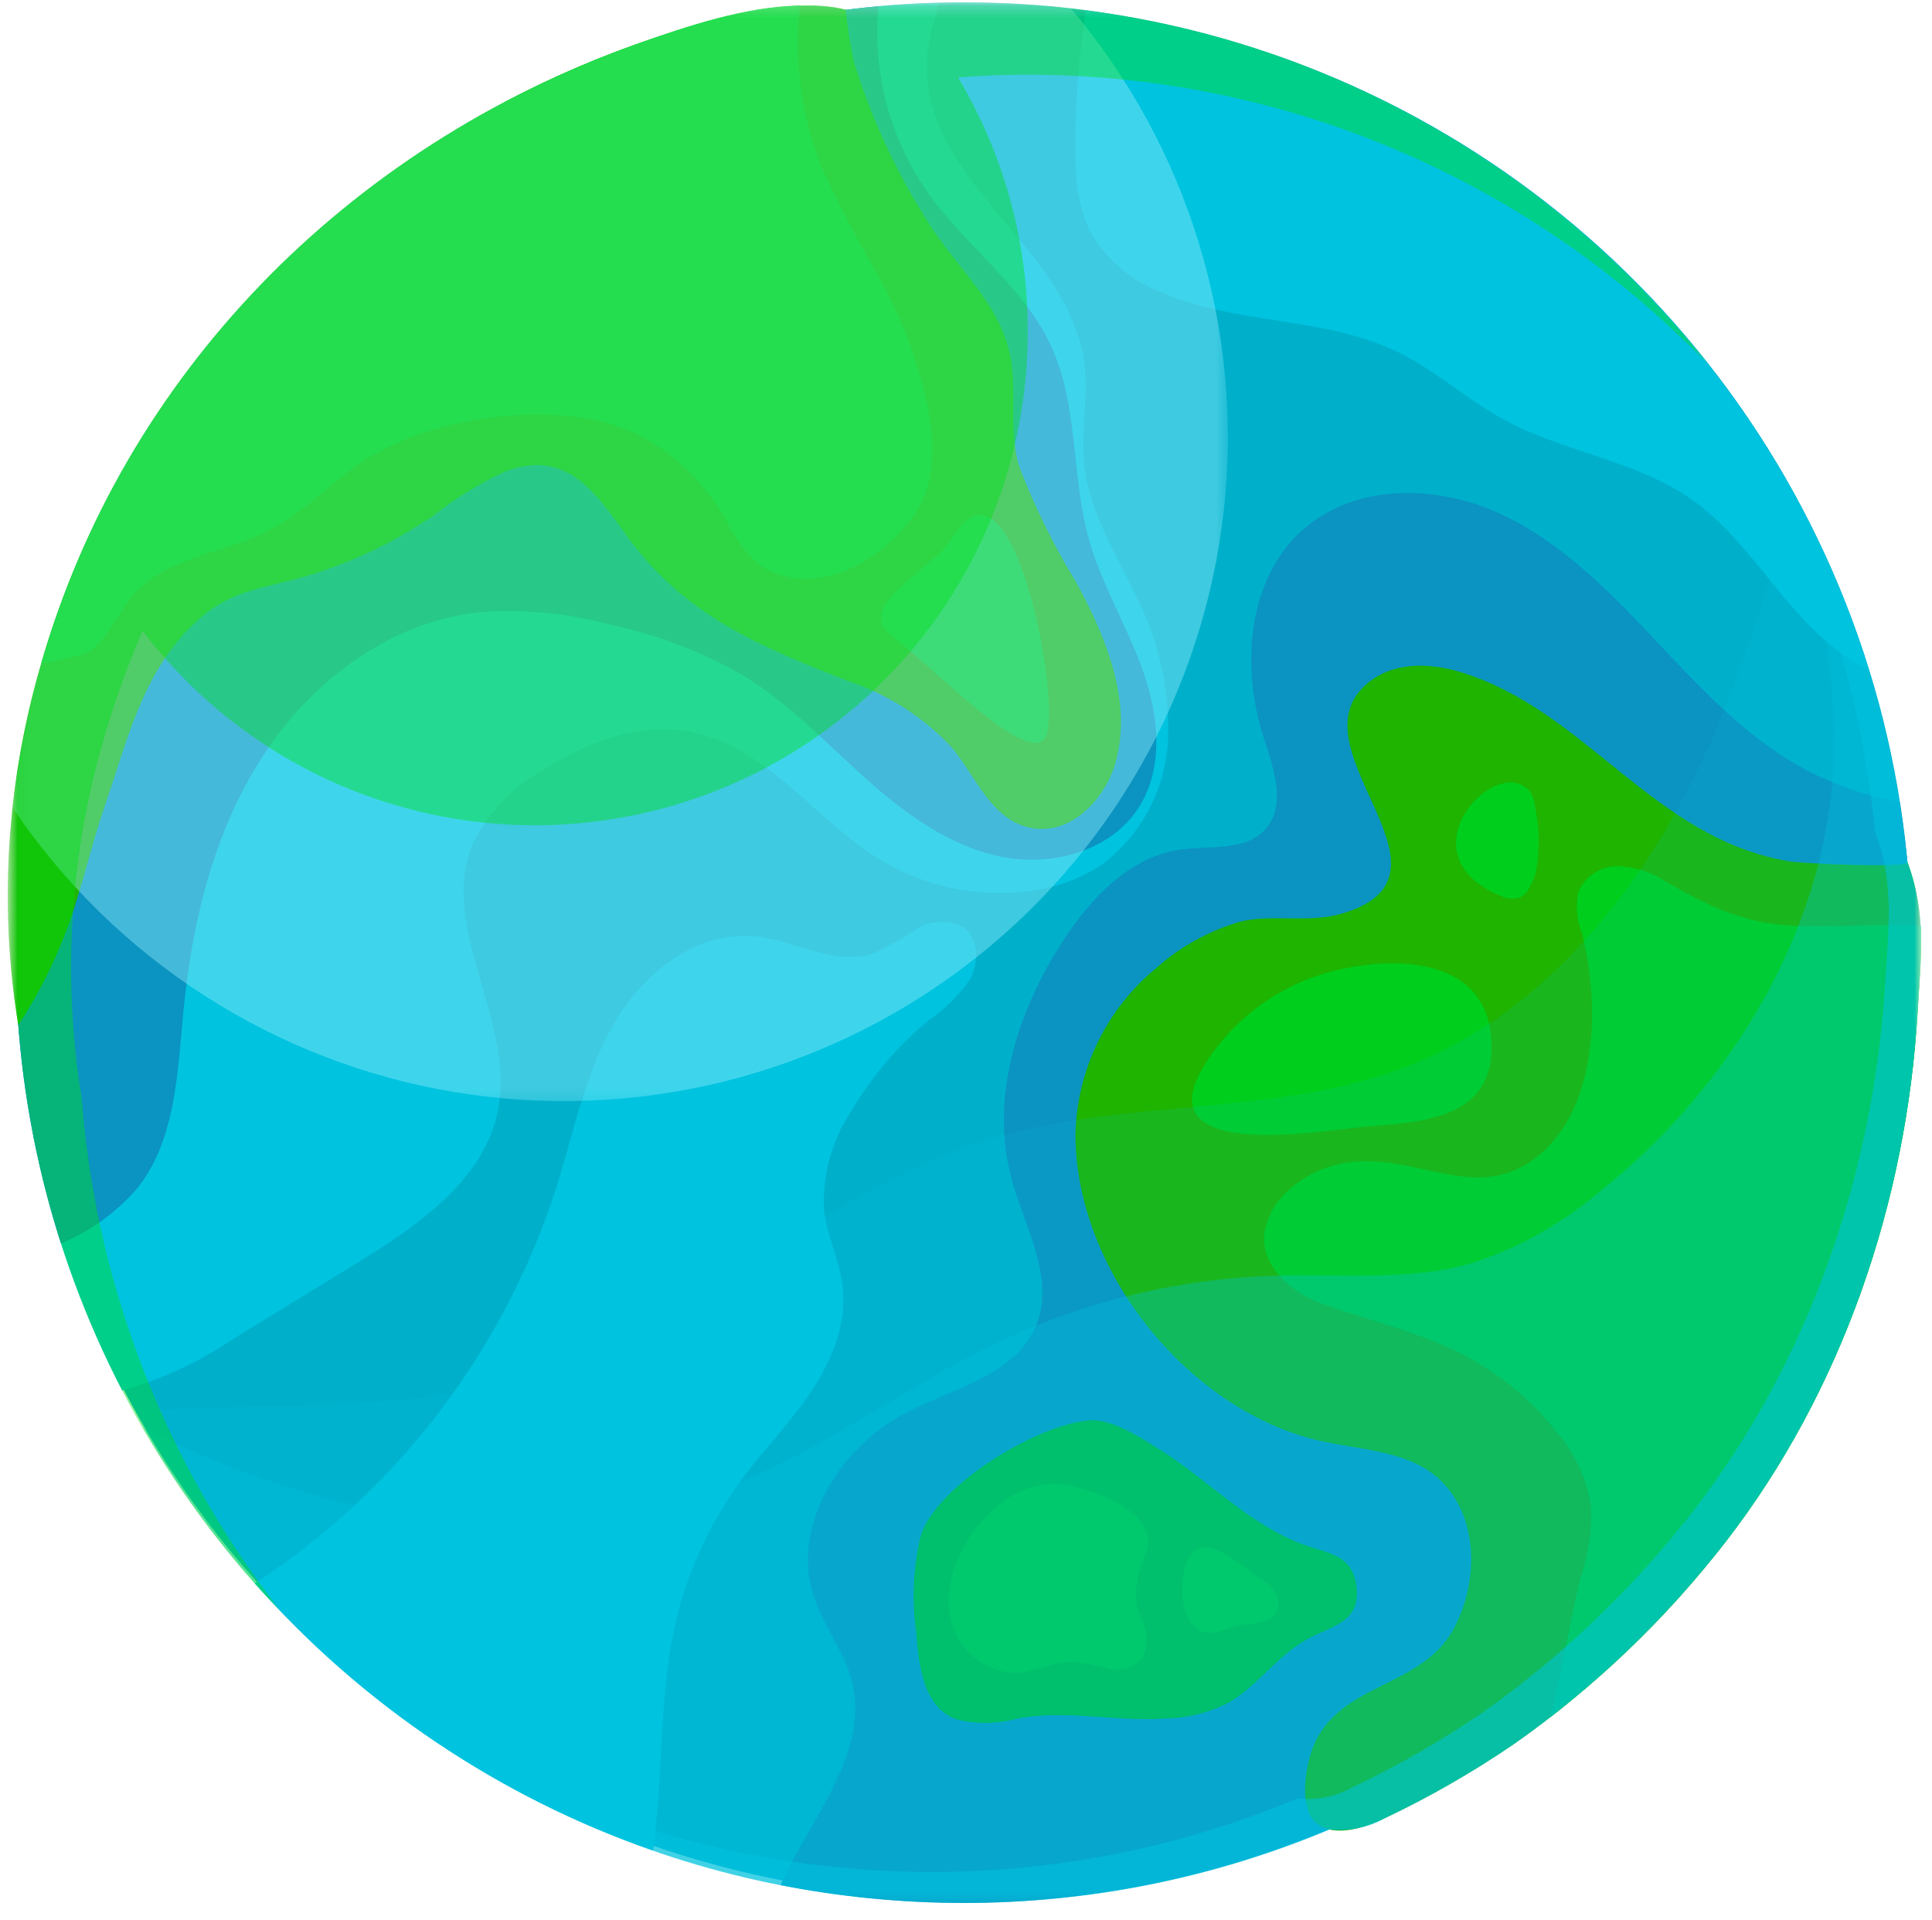
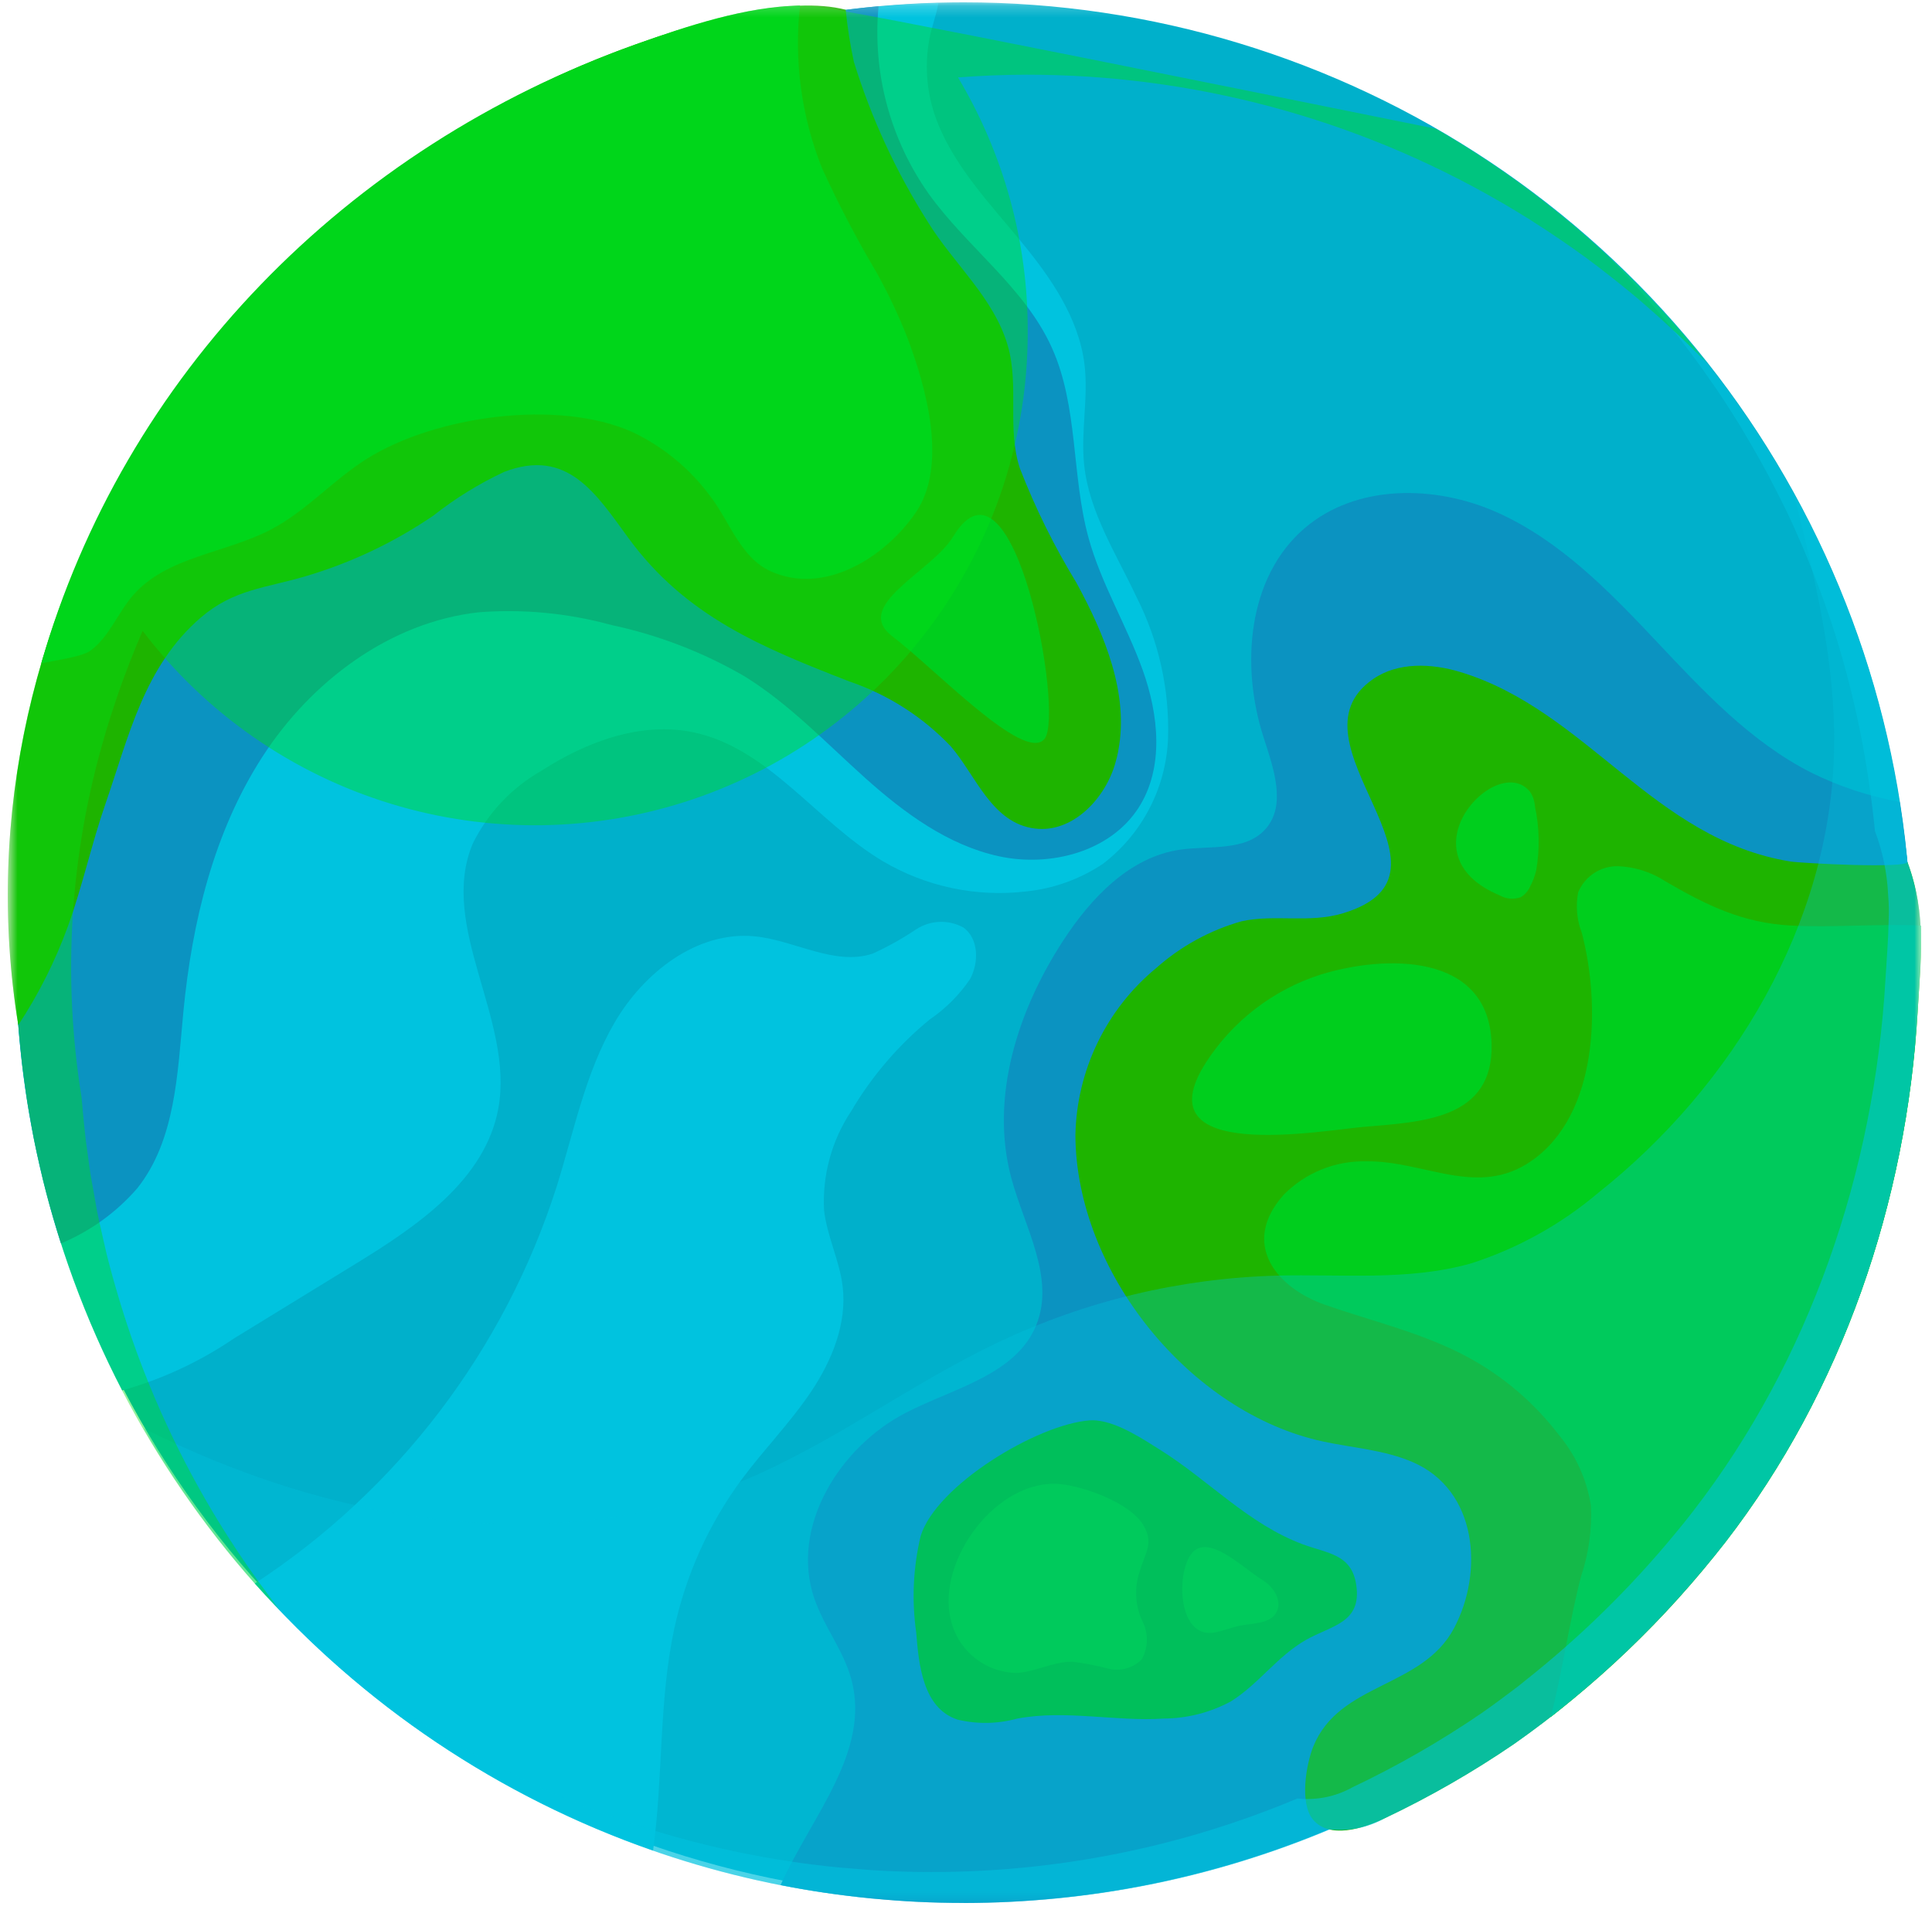
<svg xmlns="http://www.w3.org/2000/svg" width="166" height="165" viewBox="0 0 166 165" fill="none">
  <mask id="mask0_436_16610" style="mask-type:luminance" maskUnits="userSpaceOnUse" x="0" y="0" width="166" height="165">
    <path d="M165.074 0.199H0.666V164.606H165.074V0.199Z" fill="white" />
  </mask>
  <g mask="url(#mask0_436_16610)">
    <path d="M1.336 81.872C1.379 97.973 6.193 113.7 15.169 127.067C24.146 140.433 36.882 150.84 51.77 156.972C66.658 163.104 83.029 164.686 98.815 161.519C114.602 158.351 129.095 150.576 140.465 139.176C151.835 127.776 159.572 113.262 162.697 97.467C165.823 81.672 164.197 65.305 158.026 50.434C151.855 35.562 141.414 22.854 128.024 13.912C114.634 4.972 98.894 0.199 82.793 0.199C72.081 0.213 61.478 2.337 51.587 6.449C41.697 10.561 32.713 16.581 25.149 24.165C17.585 31.749 11.589 40.749 7.503 50.65C3.417 60.552 1.322 71.161 1.336 81.872Z" fill="#00B0CB" />
    <path d="M82.793 163.544C93.504 163.53 104.108 161.406 113.998 157.294C123.888 153.182 132.872 147.162 140.436 139.577C147.999 131.993 153.995 122.994 158.081 113.092C162.167 103.191 164.262 92.582 164.248 81.871C164.246 77.534 163.903 73.204 163.221 68.921C160.573 68.435 158.006 67.581 155.595 66.385C150.371 63.729 146.283 59.322 142.262 55.052C138.241 50.782 134.026 46.462 128.682 44.057C123.337 41.653 116.536 41.58 112.087 45.399C107.177 49.614 106.58 57.222 108.573 63.385C109.419 66.006 110.56 69.176 108.742 71.239C107.027 73.184 103.958 72.653 101.397 73.02C97.073 73.642 93.746 77.157 91.357 80.824C87.44 86.836 85.033 94.311 86.894 101.243C88.027 105.449 90.667 109.793 89.052 113.839C87.332 118.138 81.971 119.285 77.859 121.396C72.116 124.352 67.873 131.228 69.963 137.359C70.785 139.776 72.478 141.843 73.147 144.308C74.826 150.502 69.776 156.019 67.066 162.002C72.248 163.023 77.516 163.538 82.798 163.539" fill="#0B93C1" />
    <path d="M93.151 39.941C92.852 37.081 93.527 34.182 93.182 31.329C92.692 27.29 90.234 23.784 87.644 20.652C85.054 17.519 82.193 14.492 80.635 10.736C79.65 8.375 79.384 5.777 79.869 3.265C80.051 2.306 80.466 1.278 80.628 0.254C66.813 0.659 53.326 4.564 41.431 11.601C29.536 18.639 19.62 28.579 12.614 40.493C5.607 52.406 1.737 65.902 1.367 79.719C0.997 93.535 4.139 107.219 10.498 119.49C13.919 118.534 17.161 117.027 20.097 115.029L30.607 108.58C35.899 105.331 41.702 101.373 42.818 95.253C44.207 87.628 37.625 79.642 40.62 72.496C41.922 69.857 43.987 67.671 46.547 66.221C50.426 63.725 55.113 61.98 59.622 62.943C66.077 64.323 70.168 70.619 75.837 73.999C79.535 76.19 83.85 77.109 88.12 76.615C90.501 76.38 92.788 75.56 94.777 74.228C96.441 72.954 97.803 71.329 98.768 69.468C99.733 67.608 100.276 65.558 100.359 63.464C100.491 59.263 99.566 55.097 97.669 51.347C95.925 47.621 93.576 44.028 93.151 39.939" fill="#00C3DF" />
    <path d="M163.882 74.07C163.94 74.661 154.787 74.188 153.842 74.038C142.077 72.142 136.339 61.061 125.495 57.76C123.007 57.002 120.12 56.878 117.979 58.358C110.097 63.806 126.773 75.036 115.396 78.485C112.488 79.364 109.522 78.549 106.674 79.175C103.958 79.945 101.451 81.32 99.34 83.195C97.219 84.946 95.501 87.134 94.303 89.609C93.105 92.085 92.456 94.791 92.4 97.54C92.443 109.322 102.251 121.4 113.636 123.874C116.235 124.437 118.951 124.6 121.391 125.659C126.931 128.06 127.508 135.069 124.931 139.927C122.188 145.101 115.063 144.575 112.836 150.103C112.231 151.604 111.636 154.971 112.818 156.378C114.226 158.052 117.085 157.175 118.99 156.254C122.845 154.423 126.551 152.294 130.074 149.887C136.973 145.042 143.103 139.186 148.259 132.517C158.292 119.531 163.817 103.28 164.772 86.879C165.013 82.712 165.583 78.57 163.883 74.066" fill="#1EB400" />
    <path d="M93.529 46.223C92.05 40.849 92.665 34.941 90.367 29.862C88.031 24.693 83.081 21.246 79.782 16.634C76.478 11.951 74.954 6.243 75.485 0.536C63.308 1.67 51.54 5.522 41.05 11.809C30.56 18.095 21.614 26.656 14.873 36.86C8.131 47.063 3.765 58.65 2.098 70.766C0.43 82.881 1.502 95.216 5.236 106.862C7.757 105.81 10.001 104.188 11.791 102.125C15.092 97.976 15.247 92.242 15.755 86.961C16.495 79.272 18.356 71.528 22.541 65.045C26.727 58.563 33.49 53.462 41.147 52.619C44.979 52.325 48.832 52.696 52.536 53.716C56.561 54.572 60.424 56.062 63.982 58.129C67.811 60.501 70.949 63.821 74.307 66.832C77.665 69.844 81.438 72.637 85.839 73.589C90.24 74.54 95.396 73.207 97.832 69.409C100.039 65.966 99.559 61.423 98.178 57.572C96.798 53.721 94.615 50.17 93.529 46.225" fill="#0B93C1" />
    <path d="M96.081 64.518C97.031 59.632 94.905 54.517 92.483 50.072C90.58 46.953 88.957 43.671 87.635 40.265C86.502 36.854 87.58 33.176 86.6 29.741C85.418 25.601 81.923 22.657 79.731 19.085C77.006 14.795 74.865 10.161 73.365 5.305C73.047 3.83 72.813 2.338 72.663 0.837C67.876 -0.402 60.301 1.794 54.64 3.808C19.201 16.422 -4.329 52.037 1.572 88.093C3.325 85.433 4.759 82.576 5.845 79.582C7.092 76.13 7.867 72.521 9.069 69.053C11.078 63.25 12.382 57.266 17.252 53.074C20.089 50.634 22.804 50.549 26.297 49.512C30.193 48.356 33.885 46.601 37.241 44.309C39.117 42.827 41.157 41.568 43.322 40.555C48.767 38.461 51.216 42.445 54.001 46.25C58.924 52.982 65.487 55.648 72.967 58.562C76.282 59.685 79.275 61.597 81.686 64.134C83.848 66.628 85.204 70.752 88.936 71.206C92.089 71.592 94.868 68.761 95.793 65.71C95.913 65.317 96.012 64.919 96.09 64.517" fill="#1EB400" />
    <path d="M94.209 122.074C94.008 122.056 93.805 122.054 93.603 122.067C89.099 122.416 80.437 127.65 79.102 132.008C78.456 134.723 78.327 137.534 78.721 140.296C78.937 142.992 79.271 146.806 82.279 147.785C83.958 148.186 85.71 148.157 87.374 147.702C91.54 146.907 95.806 147.969 100.003 147.693C102.019 147.68 104.001 147.171 105.774 146.21C108.159 144.714 109.749 142.334 112.215 140.931C114.413 139.681 117.031 139.483 116.528 136.187C116.127 133.549 114.074 133.511 111.937 132.716C107.261 130.975 103.867 127.224 99.715 124.62C98.251 123.702 96.078 122.242 94.21 122.075" fill="#00BE1B" />
    <path d="M81.685 139.165C81.975 140.455 82.691 141.611 83.716 142.446C84.742 143.281 86.018 143.747 87.34 143.771C88.985 143.686 90.527 142.77 92.174 142.809C93.205 142.938 94.225 143.135 95.229 143.4C95.734 143.529 96.263 143.523 96.764 143.385C97.266 143.247 97.723 142.981 98.091 142.612C98.374 142.111 98.528 141.547 98.538 140.972C98.549 140.396 98.415 139.827 98.15 139.316C97.832 138.632 97.651 137.893 97.619 137.139C97.587 136.385 97.704 135.633 97.963 134.924C98.414 133.378 99.194 132.579 98.173 130.975C97.017 129.159 93.208 127.753 91.112 127.546C85.679 127.018 80.457 134.105 81.685 139.175" fill="#00CE1D" />
    <path d="M104.264 140.307C105.052 140.195 105.798 139.845 106.584 139.697C107.71 139.486 109.115 139.553 109.673 138.555C110.212 137.584 109.429 136.369 108.481 135.793C106.773 134.756 103.716 131.615 102.314 133.605C101.054 135.391 101.25 140.738 104.264 140.307Z" fill="#00CE1D" />
    <path d="M103.589 91.355C98.108 99.985 113.543 97.157 117.165 96.844C122.137 96.413 128.345 96.236 128.158 89.697C127.933 81.814 118.956 82.055 113.477 83.754C109.397 85.058 105.9 87.747 103.589 91.355Z" fill="#00CE1D" />
    <path d="M128.881 76.963C129.15 77.111 129.447 77.2 129.753 77.225C130.059 77.25 130.366 77.21 130.656 77.108C131.001 76.904 131.276 76.601 131.444 76.237C131.689 75.781 131.875 75.295 131.996 74.791C132.31 72.967 132.271 71.1 131.883 69.29C131.854 68.848 131.71 68.421 131.466 68.052C128.667 64.536 120.284 73.395 128.883 76.96" fill="#00CE1D" />
    <path d="M133.232 147.572C138.809 143.157 143.851 138.107 148.257 132.523C158.29 119.537 163.815 103.285 164.77 86.884C164.906 84.519 165.128 81.916 165.059 79.547C161.619 79.373 157.304 79.731 153.859 79.54C149.693 79.307 146.644 77.806 143.111 75.751C141.89 74.949 140.474 74.496 139.014 74.44C138.285 74.428 137.57 74.635 136.961 75.036C136.352 75.436 135.877 76.01 135.599 76.683C135.372 77.857 135.482 79.071 135.915 80.185C137.516 86.291 137.367 95.755 131.578 99.771C126.953 102.98 122.357 99.725 117.374 99.805C116.062 99.775 114.758 100.015 113.542 100.508C112.326 101.001 111.223 101.737 110.302 102.672C106.585 106.829 109.584 110.647 113.876 112.144C117.937 113.561 122.187 114.538 125.984 116.562C129.099 118.222 131.819 120.535 133.958 123.342C135.4 125.076 136.345 127.168 136.694 129.396C136.789 131.451 136.504 133.507 135.851 135.458C134.896 139.036 134.188 144 133.231 147.577" fill="#00CE1D" />
    <path d="M75.242 23.296C73.553 20.434 72.016 17.486 70.635 14.463C68.862 10.028 68.21 5.225 68.736 0.478C64.109 0.544 58.957 2.271 54.64 3.808C29.718 12.678 10.628 32.292 3.543 57.015C4.454 56.79 7.021 56.471 7.771 55.919C9.377 54.733 10.105 52.705 11.405 51.189C14.313 47.804 19.4 47.562 23.342 45.474C26.343 43.886 28.643 41.232 31.518 39.429C37.401 35.74 47.937 34.257 54.352 37.136C56.988 38.393 59.275 40.278 61.012 42.625C62.682 44.777 63.602 47.918 66.24 49.106C70.876 51.182 76.049 47.875 78.67 44.067C81.467 40 79.579 33.287 77.95 28.987C77.181 27.031 76.278 25.13 75.248 23.297" fill="#00CE1D" />
    <path d="M81.899 46.111C80.055 49.152 73.157 52.041 76.688 54.7C80.22 57.359 88.029 65.635 89.751 63.497C91.473 61.358 87.109 37.522 81.899 46.111Z" fill="#00CE1D" />
-     <path d="M93.248 0.892C93.212 1.385 93.182 1.871 93.127 2.328C92.554 6.274 92.316 10.262 92.417 14.248C92.433 16.139 92.831 18.008 93.586 19.742C94.886 22.103 96.954 23.948 99.447 24.973C105.94 27.953 113.711 27.129 120.131 30.265C123.346 31.842 126.036 34.319 129.175 36.037C134.328 38.858 140.537 39.537 145.345 42.92C150.539 46.575 153.398 52.914 158.66 56.468C159.262 56.871 159.899 57.221 160.562 57.512C155.924 42.629 147.119 29.387 135.189 19.353C123.26 9.319 108.705 2.912 93.248 0.892Z" fill="#00C3DF" />
    <path d="M82.757 79.699C82.129 79.359 81.42 79.196 80.706 79.227C79.992 79.258 79.3 79.482 78.703 79.875C77.524 80.668 76.281 81.362 74.987 81.951C71.707 83.041 68.308 80.814 64.87 80.471C59.9 79.977 55.306 83.58 52.792 87.903C50.279 92.226 49.314 97.249 47.812 102.029C43.335 116.017 34.185 128.04 21.896 136.082C31.148 146.536 42.93 154.439 56.113 159.032C56.981 152.812 56.603 146.153 57.934 139.968C58.932 135.347 60.895 130.99 63.696 127.182C65.611 124.592 67.891 122.281 69.686 119.605C71.481 116.929 72.789 113.739 72.4 110.539C72.128 108.314 71.06 106.244 70.805 104.017C70.644 101.004 71.458 98.019 73.127 95.506C74.895 92.503 77.177 89.835 79.869 87.623C81.231 86.697 82.407 85.523 83.336 84.163C84.133 82.724 84.097 80.645 82.757 79.692" fill="#00C3DF" />
    <g style="mix-blend-mode:multiply" opacity="0.13">
      <mask id="mask1_436_16610" style="mask-type:luminance" maskUnits="userSpaceOnUse" x="11" y="42" width="155" height="122">
-         <path d="M165.07 42.477H11.547V163.544H165.07V42.477Z" fill="white" />
-       </mask>
+         </mask>
      <g mask="url(#mask1_436_16610)">
        <path d="M164.769 86.884C164.867 85.195 165.013 83.506 165.045 81.794C165.068 81.033 165.081 80.278 165.059 79.542C164.918 77.672 164.522 75.83 163.881 74.067C163.824 73.597 163.768 73.115 163.714 72.633C163.65 72.082 163.58 71.536 163.505 70.99C162.908 66.423 161.923 61.916 160.561 57.516C160.215 56.404 159.84 55.305 159.448 54.214C159.316 53.843 159.176 53.478 159.038 53.112C158.744 52.324 158.439 51.549 158.12 50.776C157.975 50.42 157.831 50.06 157.677 49.707C157.227 48.658 156.764 47.619 156.274 46.591C156.162 46.353 156.036 46.12 155.919 45.883C155.52 45.07 155.107 44.263 154.68 43.462C154.504 43.131 154.324 42.804 154.145 42.477C152.294 49.702 149.917 56.782 147.033 63.66C141.74 75.653 133.114 86.908 120.921 91.643C109.788 95.969 97.181 94.366 85.718 97.704C70.854 102.032 59.243 114.235 44.37 118.522C33.785 121.574 22.515 120.352 11.545 121.369C16.077 129.648 22.028 137.066 29.126 143.287C29.211 143.36 29.295 143.431 29.377 143.504C30.63 144.596 31.916 145.652 33.234 146.673C35.966 148.775 38.828 150.701 41.803 152.441L41.915 152.507C51.978 158.382 63.194 162.01 74.792 163.142C74.981 163.16 75.17 163.169 75.355 163.186C76.481 163.288 77.599 163.379 78.733 163.437C80.078 163.503 81.429 163.537 82.787 163.539C93.59 163.551 104.287 161.402 114.247 157.219C115.888 157.397 117.543 157.06 118.983 156.255C122.838 154.424 126.544 152.295 130.067 149.888C131.136 149.146 132.189 148.358 133.232 147.551C133.414 147.421 133.603 147.258 133.795 147.11C138.503 143.386 142.804 139.174 146.626 134.544C147.191 133.868 147.735 133.193 148.256 132.517C158.289 119.531 163.813 103.28 164.768 86.879" fill="#00C3DF" />
      </g>
    </g>
    <g style="mix-blend-mode:multiply" opacity="0.33">
      <mask id="mask2_436_16610" style="mask-type:luminance" maskUnits="userSpaceOnUse" x="12" y="42" width="154" height="122">
        <path d="M165.071 42.453H12.312V163.544H165.071V42.453Z" fill="white" />
      </mask>
      <g mask="url(#mask2_436_16610)">
        <path d="M165.047 81.794C165.069 81.033 165.081 80.278 165.06 79.549C164.919 77.678 164.523 75.835 163.883 74.071C163.823 73.6 163.77 73.118 163.714 72.636C163.652 72.085 163.58 71.539 163.506 70.993C162.908 66.426 161.924 61.917 160.563 57.516C160.216 56.404 159.839 55.305 159.447 54.213C159.315 53.843 159.176 53.48 159.039 53.112C158.746 52.328 158.44 51.55 158.122 50.778C157.973 50.422 157.83 50.063 157.679 49.709C157.229 48.658 156.766 47.619 156.274 46.593C156.161 46.353 156.037 46.12 155.92 45.885C155.519 45.07 155.109 44.261 154.681 43.462C154.501 43.124 154.314 42.786 154.13 42.448C155.953 49.706 157.759 57.068 157.588 64.544C157.25 79.364 148.924 93.304 137.332 102.507C134.123 105.224 130.412 107.285 126.409 108.572C121.019 110.107 115.289 109.479 109.689 109.627C101.405 109.854 93.258 111.805 85.77 115.357C78.104 119 71.251 124.267 63.389 127.445C47.027 134.068 28.181 130.755 12.315 122.735C16.746 130.466 22.428 137.409 29.13 143.282C29.212 143.356 29.297 143.426 29.381 143.5C30.634 144.594 31.919 145.65 33.236 146.668C35.968 148.77 38.83 150.697 41.806 152.436C41.842 152.459 41.882 152.482 41.919 152.503C51.981 158.381 63.196 162.012 74.793 163.145C74.98 163.163 75.172 163.17 75.356 163.186C76.483 163.288 77.601 163.382 78.735 163.437C80.079 163.505 81.43 163.539 82.788 163.539C93.592 163.551 104.288 161.402 114.249 157.219C115.889 157.398 117.545 157.061 118.985 156.255C122.839 154.425 126.544 152.297 130.067 149.89C131.138 149.148 132.19 148.36 133.231 147.551C133.416 147.421 133.605 147.261 133.794 147.11C138.505 143.387 142.808 139.175 146.631 134.544C147.196 133.868 147.74 133.193 148.261 132.517C158.294 119.533 163.818 103.282 164.773 86.879C164.871 85.189 165.017 83.5 165.049 81.789" fill="#00C3DF" />
      </g>
    </g>
    <g style="mix-blend-mode:screen" opacity="0.56">
      <mask id="mask3_436_16610" style="mask-type:luminance" maskUnits="userSpaceOnUse" x="24" y="21" width="142" height="143">
        <path d="M165.072 21.871H24.822V163.543H165.072V21.871Z" fill="white" />
      </mask>
      <g mask="url(#mask3_436_16610)">
        <path d="M165.001 79.546C164.91 77.675 164.533 75.828 163.883 74.071C163.823 73.6 163.77 73.118 163.714 72.636C163.652 72.086 163.58 71.54 163.507 70.994C162.908 66.426 161.923 61.917 160.563 57.516C160.217 56.403 159.839 55.304 159.447 54.213C159.316 53.842 159.176 53.48 159.04 53.111C158.743 52.328 158.437 51.55 158.122 50.777C157.973 50.421 157.83 50.062 157.68 49.709C157.229 48.658 156.766 47.619 156.274 46.593C156.162 46.353 156.038 46.12 155.921 45.884C155.52 45.069 155.11 44.261 154.682 43.461C154.475 43.075 154.265 42.693 154.054 42.312C153.675 41.627 153.286 40.951 152.887 40.278C152.68 39.929 152.477 39.572 152.265 39.225C151.696 38.298 151.109 37.382 150.506 36.477C150.268 36.116 150.017 35.767 149.771 35.413C149.361 34.819 148.944 34.231 148.52 33.647C148.22 33.234 147.914 32.824 147.602 32.417C147.192 31.878 146.775 31.345 146.349 30.818C146.019 30.407 145.693 29.991 145.356 29.587C144.734 28.836 144.096 28.098 143.442 27.373C143.05 26.935 142.646 26.507 142.246 26.078C141.879 25.685 141.513 25.297 141.136 24.91C140.7 24.46 140.259 24.009 139.813 23.571C139.476 23.233 139.125 22.914 138.782 22.585C138.524 22.343 138.256 22.114 137.994 21.872C138.116 21.998 138.242 22.121 138.363 22.247C138.739 22.633 139.106 23.022 139.472 23.415C139.875 23.844 140.276 24.272 140.67 24.71C141.32 25.436 141.958 26.174 142.585 26.924C142.922 27.328 143.248 27.743 143.578 28.154C144.001 28.68 144.419 29.213 144.831 29.753C145.141 30.16 145.447 30.571 145.749 30.984C146.174 31.566 146.59 32.157 147 32.748C147.245 33.103 147.496 33.454 147.735 33.812C148.336 34.713 148.922 35.629 149.494 36.562C149.706 36.908 149.909 37.263 150.118 37.615C150.514 38.29 150.906 38.966 151.285 39.649C151.494 40.031 151.704 40.413 151.911 40.798C152.336 41.597 152.746 42.406 153.149 43.221C153.262 43.457 153.388 43.69 153.503 43.927C153.995 44.955 154.46 45.995 154.908 47.045C155.059 47.399 155.202 47.756 155.351 48.114C155.668 48.886 155.974 49.664 156.269 50.448C156.405 50.814 156.544 51.179 156.676 51.55C157.07 52.642 157.446 53.74 157.792 54.852C159.151 59.253 160.136 63.76 160.735 68.326C160.808 68.872 160.88 69.418 160.942 69.969C160.997 70.451 161.054 70.933 161.097 71.417C161.759 73.167 162.141 75.01 162.23 76.878C162.297 77.627 162.312 78.38 162.275 79.131C162.244 80.839 162.097 82.527 161.999 84.22C161.044 100.622 155.52 116.876 145.486 129.859C144.967 130.535 144.422 131.21 143.857 131.886C140.033 136.516 135.73 140.728 131.02 144.452C130.833 144.6 130.644 144.763 130.457 144.909C129.417 145.697 128.366 146.485 127.295 147.23C123.772 149.638 120.067 151.766 116.213 153.597C114.773 154.402 113.117 154.739 111.477 154.56C101.517 158.744 90.82 160.893 80.017 160.881C78.654 160.881 77.303 160.847 75.963 160.779C74.83 160.723 73.711 160.63 72.585 160.528C72.398 160.512 72.206 160.503 72.022 160.484C60.424 159.351 49.209 155.721 39.147 149.843C39.109 149.821 39.069 149.799 39.034 149.777C36.06 148.038 33.199 146.113 30.468 144.011C29.145 142.993 27.858 141.936 26.609 140.84C26.525 140.767 26.44 140.696 26.358 140.623C25.832 140.161 25.338 139.664 24.822 139.188C26.214 140.601 27.637 141.978 29.131 143.286C29.213 143.359 29.297 143.43 29.382 143.504C30.635 144.598 31.919 145.654 33.236 146.672C35.968 148.774 38.829 150.701 41.805 152.44C41.843 152.463 41.882 152.486 41.917 152.507C51.979 158.384 63.194 162.014 74.792 163.149C74.979 163.167 75.168 163.174 75.355 163.19C76.481 163.292 77.597 163.385 78.733 163.441C80.078 163.509 81.429 163.543 82.787 163.543C93.59 163.555 104.287 161.406 114.247 157.222C115.885 157.401 117.539 157.064 118.976 156.259C122.832 154.43 126.538 152.302 130.06 149.894C131.131 149.152 132.184 148.364 133.225 147.555C133.409 147.425 133.599 147.265 133.788 147.114C138.498 143.39 142.801 139.178 146.625 134.548C147.188 133.872 147.734 133.197 148.252 132.521C158.288 119.537 163.812 103.284 164.765 86.882C164.865 85.193 165.011 83.504 165.043 81.793C165.065 81.031 165.077 80.276 165.056 79.54H164.997" fill="#00C3DF" />
      </g>
    </g>
    <g style="mix-blend-mode:overlay" opacity="0.41">
      <mask id="mask4_436_16610" style="mask-type:luminance" maskUnits="userSpaceOnUse" x="1" y="0" width="105" height="95">
        <path d="M105.508 0.199H1.104V94.809H105.508V0.199Z" fill="white" />
      </mask>
      <g mask="url(#mask4_436_16610)">
-         <path d="M72.662 0.851C71.377 0.539 70.052 0.42 68.732 0.499C64.108 0.544 58.956 2.272 54.638 3.809C53.301 4.284 51.986 4.804 50.684 5.344C50.127 5.569 49.579 5.814 49.032 6.054C48.405 6.328 47.784 6.611 47.17 6.902C26.933 16.327 11.439 33.173 4.526 53.947C4.262 54.731 4.009 55.519 3.769 56.312C3.698 56.55 3.609 56.78 3.544 57.02C2.377 61.083 1.56 65.239 1.102 69.442C5.434 75.875 11.031 81.357 17.553 85.554C24.075 89.751 31.384 92.574 39.033 93.852C46.683 95.13 54.513 94.835 62.044 92.985C69.576 91.135 76.651 87.77 82.839 83.094C89.026 78.418 94.196 72.53 98.031 65.79C101.867 59.049 104.288 51.597 105.148 43.89C106.007 36.182 105.286 28.38 103.029 20.96C100.772 13.54 97.026 6.658 92.021 0.735C85.587 -0.016 79.086 0.021 72.662 0.847" fill="#98F1FF" />
-       </g>
+         </g>
    </g>
    <g style="mix-blend-mode:screen" opacity="0.42">
      <mask id="mask5_436_16610" style="mask-type:luminance" maskUnits="userSpaceOnUse" x="0" y="0" width="147" height="139">
        <path d="M146.67 0.199H0.67V138.426H146.67V0.199Z" fill="white" />
      </mask>
      <g mask="url(#mask5_436_16610)">
-         <path d="M146.348 30.816C146.018 30.405 145.693 29.989 145.357 29.585C144.732 28.834 144.094 28.097 143.442 27.371C143.048 26.933 142.647 26.505 142.244 26.076C141.879 25.684 141.51 25.294 141.137 24.909C140.698 24.458 140.258 24.008 139.812 23.57C139.474 23.232 139.124 22.912 138.78 22.583C137.885 21.733 136.97 20.904 136.037 20.096C135.768 19.86 135.502 19.623 135.229 19.394C134.666 18.921 134.103 18.46 133.527 18.004C133.254 17.784 132.979 17.567 132.703 17.351C132.093 16.875 131.48 16.405 130.855 15.947C129.343 14.839 127.869 13.839 126.364 12.882C126.242 12.805 126.121 12.725 126 12.649C125.268 12.19 124.531 11.743 123.787 11.308L123.363 11.064C108.039 2.196 90.226 -1.393 72.663 0.85C71.378 0.538 70.053 0.419 68.733 0.497C64.108 0.537 58.957 2.271 54.639 3.808C53.301 4.284 51.987 4.804 50.684 5.343C50.128 5.568 49.582 5.814 49.033 6.054C48.409 6.327 47.786 6.611 47.171 6.902C45.98 7.456 44.805 8.039 43.647 8.649C43.268 8.845 42.899 9.058 42.52 9.262C41.748 9.682 40.975 10.105 40.22 10.548C39.785 10.801 39.356 11.066 38.926 11.329C38.25 11.743 37.566 12.163 36.899 12.597C36.458 12.886 36.02 13.177 35.583 13.472C34.938 13.906 34.3 14.35 33.668 14.804C33.243 15.111 32.816 15.417 32.395 15.73C31.762 16.203 31.139 16.687 30.522 17.176C30.128 17.487 29.734 17.795 29.349 18.113C28.686 18.657 28.041 19.216 27.398 19.778C27.075 20.06 26.747 20.333 26.43 20.622C25.523 21.442 24.636 22.28 23.767 23.139C23.729 23.174 23.687 23.212 23.649 23.251C22.748 24.152 21.872 25.065 21.015 26.001C20.728 26.316 20.452 26.641 20.171 26.958C19.608 27.593 19.045 28.228 18.51 28.879C18.189 29.265 17.882 29.658 17.567 30.049C17.084 30.655 16.605 31.264 16.14 31.884C15.826 32.301 15.518 32.725 15.211 33.149C14.769 33.761 14.335 34.381 13.91 35.008C13.614 35.444 13.323 35.881 13.035 36.321C12.617 36.965 12.213 37.619 11.815 38.274C11.55 38.71 11.282 39.142 11.027 39.583C10.61 40.298 10.216 41.024 9.822 41.752C9.61 42.148 9.389 42.534 9.184 42.931C8.652 43.962 8.145 45.003 7.657 46.056C6.47 48.627 5.425 51.261 4.529 53.947C4.263 54.728 4.01 55.514 3.77 56.304C3.699 56.543 3.612 56.774 3.545 57.014C0.574 67.095 -0.102 77.714 1.566 88.09C1.605 88.524 1.651 88.961 1.689 89.399C1.734 89.894 1.783 90.392 1.838 90.889C1.867 91.165 1.895 91.444 1.927 91.72C1.954 91.945 1.993 92.177 2.022 92.405C2.052 92.634 2.089 92.885 2.12 93.123C2.191 93.632 2.252 94.144 2.332 94.648C2.412 95.153 2.503 95.617 2.59 96.103C2.654 96.469 2.715 96.834 2.784 97.198C2.824 97.411 2.859 97.627 2.896 97.838C3.037 98.548 3.199 99.25 3.357 99.95C3.455 100.381 3.551 100.812 3.653 101.241C3.687 101.373 3.715 101.507 3.746 101.64C3.9 102.253 4.063 102.86 4.23 103.468C4.325 103.819 4.428 104.167 4.528 104.516C5.568 108.139 6.859 111.686 8.392 115.13L8.46 115.278C9.098 116.705 9.774 118.109 10.487 119.491C13.588 125.471 17.415 131.045 21.883 136.087C22.593 136.891 23.347 137.652 24.09 138.426C20.983 134.448 18.25 130.192 15.925 125.711C15.21 124.329 14.534 122.925 13.898 121.499L13.829 121.35C12.297 117.906 11.006 114.36 9.966 110.737C9.866 110.388 9.763 110.037 9.667 109.688C9.501 109.08 9.337 108.473 9.184 107.861C9.153 107.728 9.125 107.594 9.091 107.461C8.988 107.032 8.893 106.6 8.795 106.171C8.637 105.467 8.476 104.767 8.334 104.058C8.294 103.845 8.259 103.631 8.221 103.418C8.153 103.055 8.092 102.688 8.028 102.324C7.941 101.837 7.845 101.355 7.77 100.869C7.69 100.362 7.629 99.856 7.558 99.343C7.527 99.103 7.49 98.866 7.46 98.626C7.431 98.386 7.392 98.175 7.365 97.94C7.331 97.664 7.305 97.385 7.276 97.107C7.22 96.614 7.173 96.116 7.127 95.617C7.089 95.181 7.042 94.744 7.009 94.304C5.333 83.928 6.013 73.308 8.998 63.23C9.049 62.995 9.135 62.764 9.206 62.524C9.445 61.733 9.698 60.948 9.965 60.167C10.64 58.14 11.418 56.163 12.252 54.212C17.625 61.278 25.083 66.476 33.571 69.072C42.06 71.668 51.149 71.531 59.556 68.681C67.962 65.831 75.26 60.411 80.419 53.187C85.578 45.964 88.336 37.302 88.304 28.425C88.315 20.76 86.245 13.236 82.314 6.655C84.266 6.506 86.237 6.42 88.23 6.42C102.474 6.414 116.468 10.161 128.803 17.284L129.227 17.528C129.97 17.964 130.708 18.408 131.44 18.867C131.56 18.945 131.681 19.025 131.804 19.103C133.306 20.06 134.777 21.063 136.218 22.111C136.919 22.625 137.532 23.096 138.141 23.575C138.419 23.79 138.694 24.007 138.967 24.226C139.542 24.686 140.111 25.147 140.669 25.619C140.943 25.844 141.208 26.085 141.477 26.319C142.409 27.129 143.323 27.959 144.221 28.808C144.564 29.137 144.913 29.461 145.252 29.795C145.702 30.236 146.138 30.683 146.575 31.134C146.607 31.165 146.637 31.198 146.669 31.232C146.556 31.094 146.457 30.956 146.348 30.82" fill="#00DF16" />
+         <path d="M146.348 30.816C146.018 30.405 145.693 29.989 145.357 29.585C144.732 28.834 144.094 28.097 143.442 27.371C143.048 26.933 142.647 26.505 142.244 26.076C141.879 25.684 141.51 25.294 141.137 24.909C140.698 24.458 140.258 24.008 139.812 23.57C139.474 23.232 139.124 22.912 138.78 22.583C137.885 21.733 136.97 20.904 136.037 20.096C135.768 19.86 135.502 19.623 135.229 19.394C134.666 18.921 134.103 18.46 133.527 18.004C133.254 17.784 132.979 17.567 132.703 17.351C132.093 16.875 131.48 16.405 130.855 15.947C129.343 14.839 127.869 13.839 126.364 12.882C126.242 12.805 126.121 12.725 126 12.649C125.268 12.19 124.531 11.743 123.787 11.308L123.363 11.064C71.378 0.538 70.053 0.419 68.733 0.497C64.108 0.537 58.957 2.271 54.639 3.808C53.301 4.284 51.987 4.804 50.684 5.343C50.128 5.568 49.582 5.814 49.033 6.054C48.409 6.327 47.786 6.611 47.171 6.902C45.98 7.456 44.805 8.039 43.647 8.649C43.268 8.845 42.899 9.058 42.52 9.262C41.748 9.682 40.975 10.105 40.22 10.548C39.785 10.801 39.356 11.066 38.926 11.329C38.25 11.743 37.566 12.163 36.899 12.597C36.458 12.886 36.02 13.177 35.583 13.472C34.938 13.906 34.3 14.35 33.668 14.804C33.243 15.111 32.816 15.417 32.395 15.73C31.762 16.203 31.139 16.687 30.522 17.176C30.128 17.487 29.734 17.795 29.349 18.113C28.686 18.657 28.041 19.216 27.398 19.778C27.075 20.06 26.747 20.333 26.43 20.622C25.523 21.442 24.636 22.28 23.767 23.139C23.729 23.174 23.687 23.212 23.649 23.251C22.748 24.152 21.872 25.065 21.015 26.001C20.728 26.316 20.452 26.641 20.171 26.958C19.608 27.593 19.045 28.228 18.51 28.879C18.189 29.265 17.882 29.658 17.567 30.049C17.084 30.655 16.605 31.264 16.14 31.884C15.826 32.301 15.518 32.725 15.211 33.149C14.769 33.761 14.335 34.381 13.91 35.008C13.614 35.444 13.323 35.881 13.035 36.321C12.617 36.965 12.213 37.619 11.815 38.274C11.55 38.71 11.282 39.142 11.027 39.583C10.61 40.298 10.216 41.024 9.822 41.752C9.61 42.148 9.389 42.534 9.184 42.931C8.652 43.962 8.145 45.003 7.657 46.056C6.47 48.627 5.425 51.261 4.529 53.947C4.263 54.728 4.01 55.514 3.77 56.304C3.699 56.543 3.612 56.774 3.545 57.014C0.574 67.095 -0.102 77.714 1.566 88.09C1.605 88.524 1.651 88.961 1.689 89.399C1.734 89.894 1.783 90.392 1.838 90.889C1.867 91.165 1.895 91.444 1.927 91.72C1.954 91.945 1.993 92.177 2.022 92.405C2.052 92.634 2.089 92.885 2.12 93.123C2.191 93.632 2.252 94.144 2.332 94.648C2.412 95.153 2.503 95.617 2.59 96.103C2.654 96.469 2.715 96.834 2.784 97.198C2.824 97.411 2.859 97.627 2.896 97.838C3.037 98.548 3.199 99.25 3.357 99.95C3.455 100.381 3.551 100.812 3.653 101.241C3.687 101.373 3.715 101.507 3.746 101.64C3.9 102.253 4.063 102.86 4.23 103.468C4.325 103.819 4.428 104.167 4.528 104.516C5.568 108.139 6.859 111.686 8.392 115.13L8.46 115.278C9.098 116.705 9.774 118.109 10.487 119.491C13.588 125.471 17.415 131.045 21.883 136.087C22.593 136.891 23.347 137.652 24.09 138.426C20.983 134.448 18.25 130.192 15.925 125.711C15.21 124.329 14.534 122.925 13.898 121.499L13.829 121.35C12.297 117.906 11.006 114.36 9.966 110.737C9.866 110.388 9.763 110.037 9.667 109.688C9.501 109.08 9.337 108.473 9.184 107.861C9.153 107.728 9.125 107.594 9.091 107.461C8.988 107.032 8.893 106.6 8.795 106.171C8.637 105.467 8.476 104.767 8.334 104.058C8.294 103.845 8.259 103.631 8.221 103.418C8.153 103.055 8.092 102.688 8.028 102.324C7.941 101.837 7.845 101.355 7.77 100.869C7.69 100.362 7.629 99.856 7.558 99.343C7.527 99.103 7.49 98.866 7.46 98.626C7.431 98.386 7.392 98.175 7.365 97.94C7.331 97.664 7.305 97.385 7.276 97.107C7.22 96.614 7.173 96.116 7.127 95.617C7.089 95.181 7.042 94.744 7.009 94.304C5.333 83.928 6.013 73.308 8.998 63.23C9.049 62.995 9.135 62.764 9.206 62.524C9.445 61.733 9.698 60.948 9.965 60.167C10.64 58.14 11.418 56.163 12.252 54.212C17.625 61.278 25.083 66.476 33.571 69.072C42.06 71.668 51.149 71.531 59.556 68.681C67.962 65.831 75.26 60.411 80.419 53.187C85.578 45.964 88.336 37.302 88.304 28.425C88.315 20.76 86.245 13.236 82.314 6.655C84.266 6.506 86.237 6.42 88.23 6.42C102.474 6.414 116.468 10.161 128.803 17.284L129.227 17.528C129.97 17.964 130.708 18.408 131.44 18.867C131.56 18.945 131.681 19.025 131.804 19.103C133.306 20.06 134.777 21.063 136.218 22.111C136.919 22.625 137.532 23.096 138.141 23.575C138.419 23.79 138.694 24.007 138.967 24.226C139.542 24.686 140.111 25.147 140.669 25.619C140.943 25.844 141.208 26.085 141.477 26.319C142.409 27.129 143.323 27.959 144.221 28.808C144.564 29.137 144.913 29.461 145.252 29.795C145.702 30.236 146.138 30.683 146.575 31.134C146.607 31.165 146.637 31.198 146.669 31.232C146.556 31.094 146.457 30.956 146.348 30.82" fill="#00DF16" />
      </g>
    </g>
  </g>
</svg>